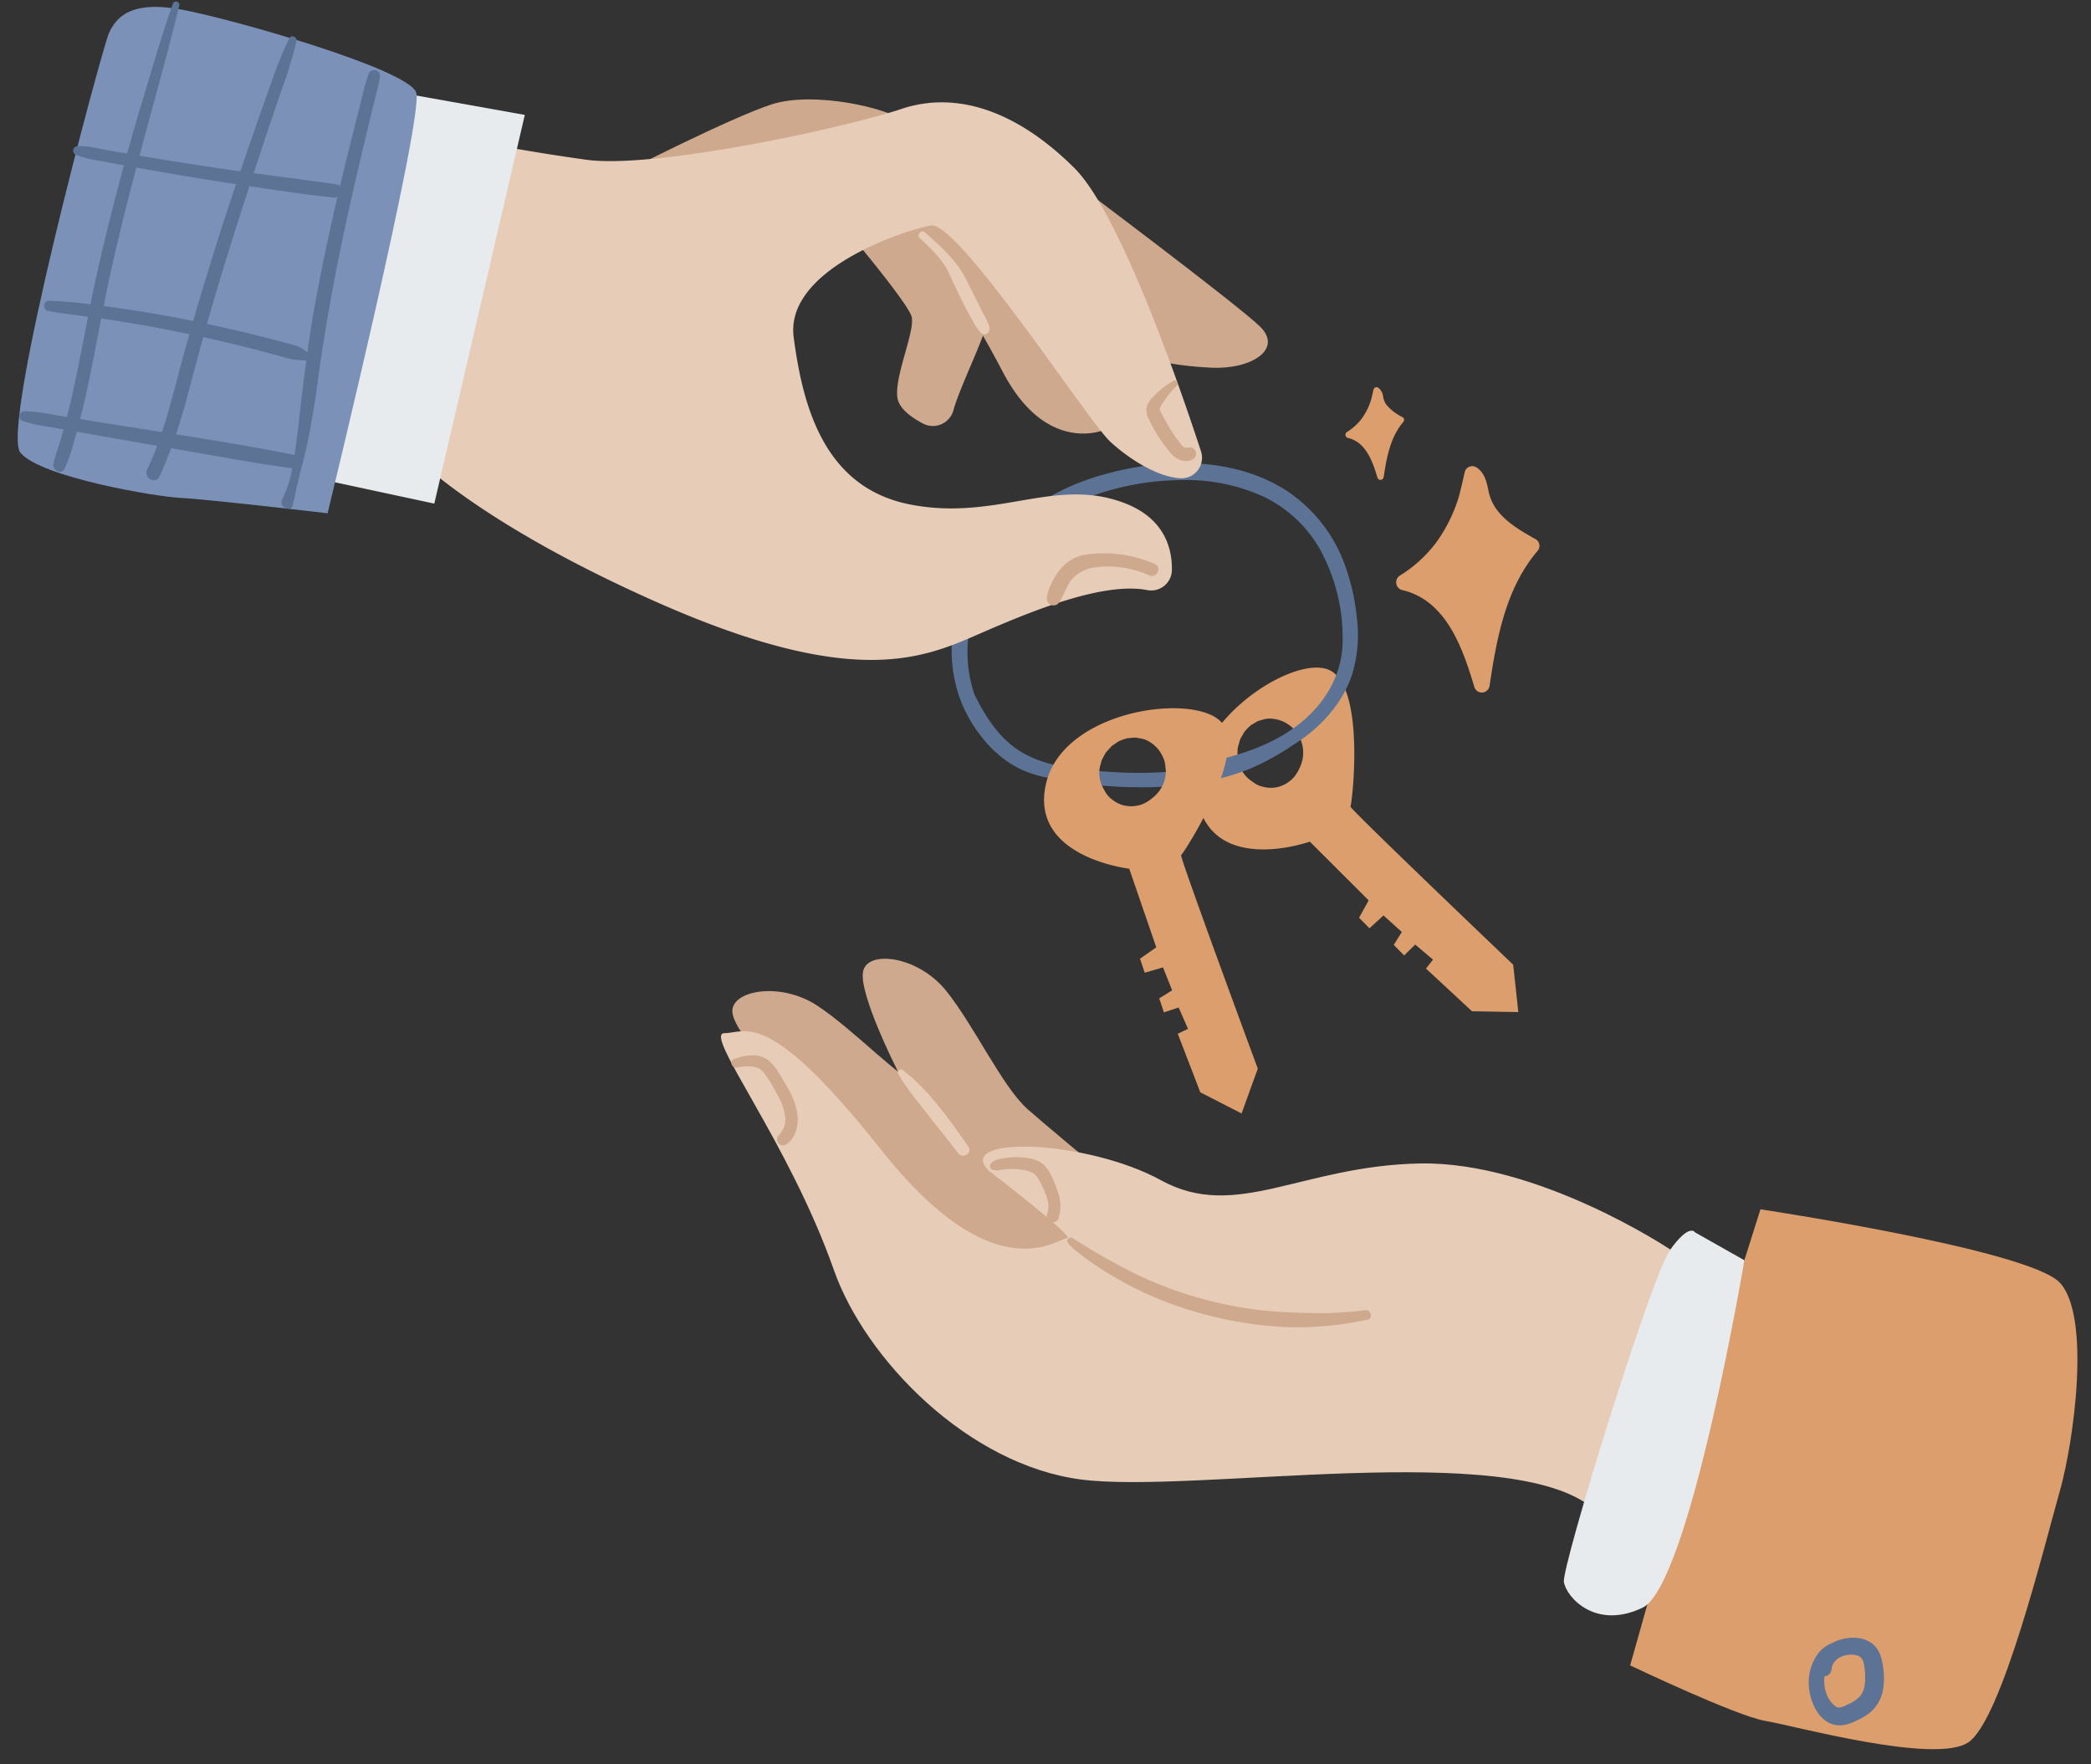
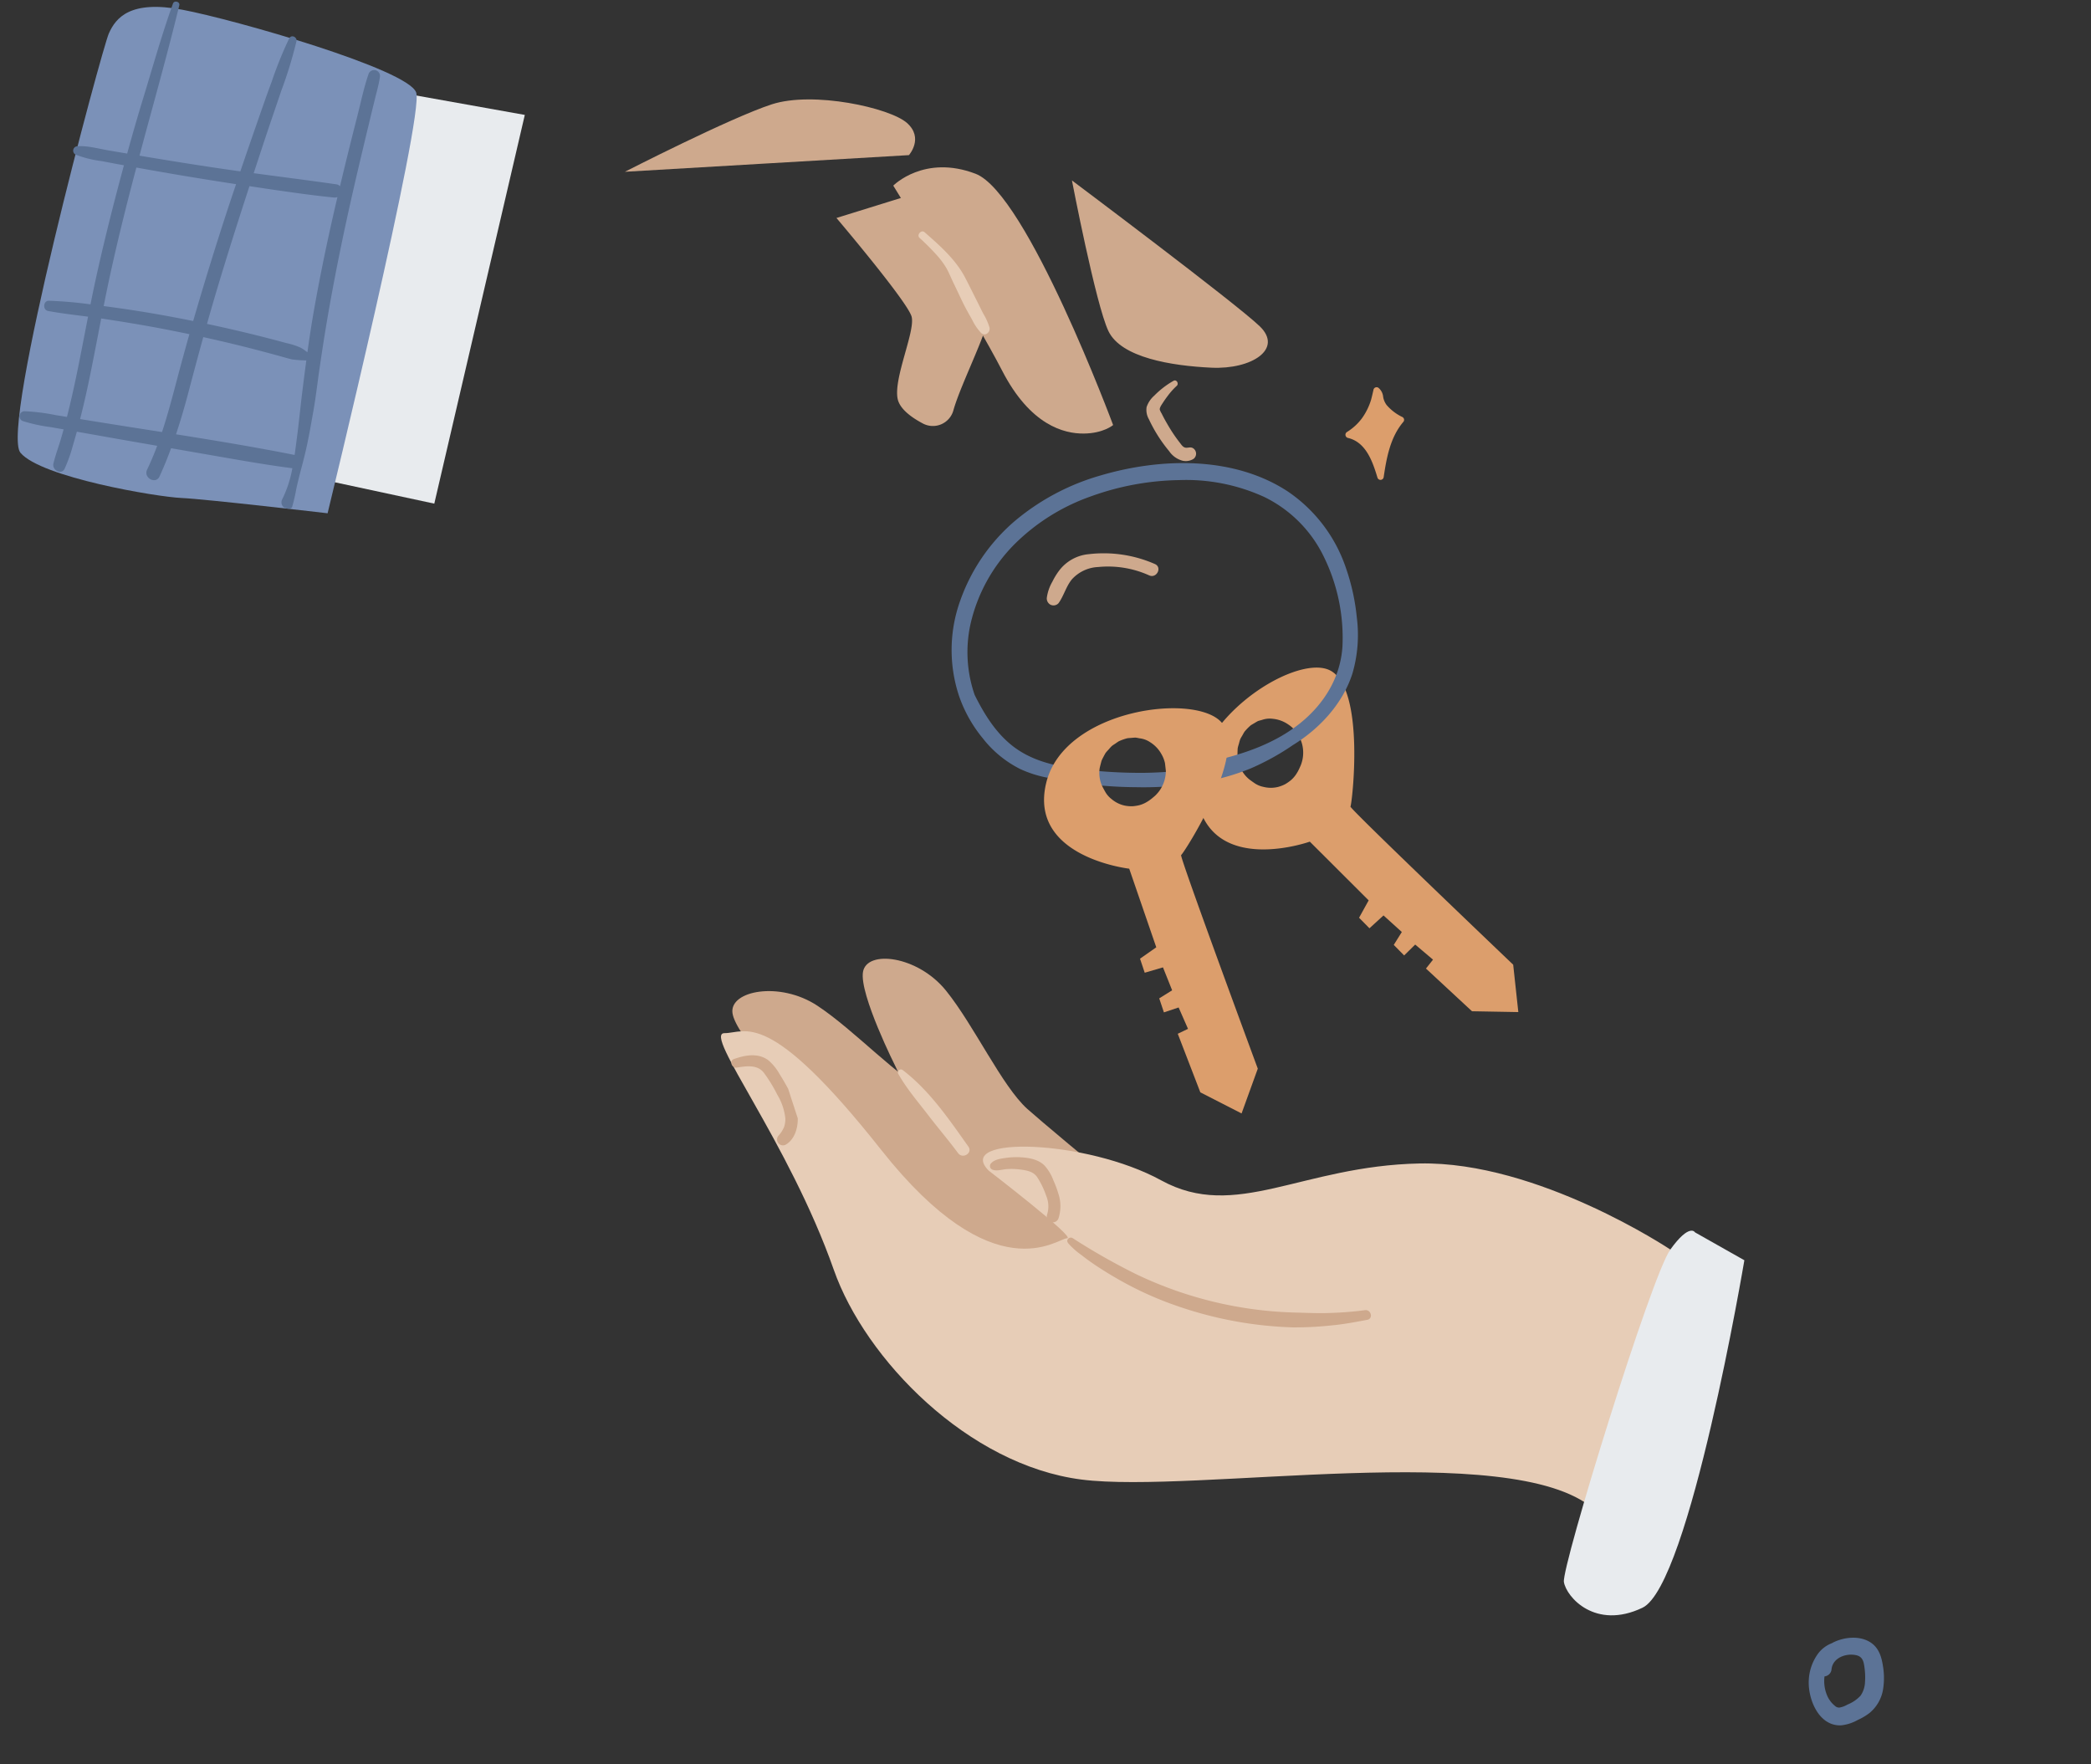
<svg xmlns="http://www.w3.org/2000/svg" height="428.3" preserveAspectRatio="xMidYMid meet" version="1.0" viewBox="-4.3 37.5 507.6 428.3" width="507.6" zoomAndPan="magnify">
  <rect x="-4.3" y="37.5" width="507.6" height="428.3" fill="#333333" stroke="none" />
  <g>
    <g id="change1_1">
      <path d="M318.569,200.237c-8.667-4.416-36.144,13.519-32.167,31.691s27.261,9.88,27.261,9.88l14.287,14.257-2.33,4.216,2.521,2.559,3.41-3.119L336,263.745l-1.958,3.13,2.521,2.559,2.68-2.641,4.327,3.661-1.709,2.164,11.171,10.364,11.247.2-1.245-11.5s-39.872-38.033-39.507-38.393S327.236,204.653,318.569,200.237Zm-6.881,22.393a5.933,5.933,0,0,1-.355.946,13.706,13.706,0,0,1-.793,1.585l.181-.35a7.063,7.063,0,0,1-1.509,1.96c-.025.025-.051.05-.079.073a10.3,10.3,0,0,1-1.449,1.015,8.707,8.707,0,0,1-1.727.668,7.311,7.311,0,0,1-3.567-.017,5.811,5.811,0,0,1-2.261-.981l.087.062-.124-.088c-.212-.143-.424-.295-.64-.452-.081-.057-.158-.113-.228-.165-.093-.067-.184-.134-.28-.2l.179.128a7.473,7.473,0,0,1-1.61-1.7,7.583,7.583,0,0,1-.957-1.892c-.012-.029-.021-.059-.032-.089-.083-.246-.345-1.564-.39-1.83-.009-.053-.019-.1-.024-.158,0-.032,0-.063-.007-.095-.014-.231.024-1.6.051-1.842.008-.065.016-.128.028-.193.06-.32.193-.708.263-.958.055-.195.161-.625.26-.922.016-.05.033-.1.052-.149s.036-.084.055-.125c.133-.284.385-.679.478-.841s.311-.576.482-.838a1.9,1.9,0,0,1,.215-.267,11.409,11.409,0,0,1,1.4-1.389q.409-.246.824-.487.382-.235.775-.456c.017-.008.033-.019.051-.026.313-.121.652-.192.971-.281a5.675,5.675,0,0,1,2.71-.283,7.913,7.913,0,0,1,3.738,1.389,7.394,7.394,0,0,1,1.744,1.6q.268.405.524.816l.482.751c.017.029.035.056.05.085a1.44,1.44,0,0,1,.094.235,8.257,8.257,0,0,1,.695,3.726A7.75,7.75,0,0,1,311.688,222.63Z" fill="#dc9e6c" />
    </g>
    <g id="change2_1">
      <path d="M325.074,187.4a51.891,51.891,0,0,0-2.642-12.018,36.507,36.507,0,0,0-14.156-18.606c-13.127-8.586-30.724-8.166-45.264-3.9a56.389,56.389,0,0,0-21.124,11.236,45.209,45.209,0,0,0-13.1,19.223,35.42,35.42,0,0,0-.255,23.177,33.16,33.16,0,0,0,5.777,10.253,26.691,26.691,0,0,0,9.036,7.41,28.13,28.13,0,0,0,6.435,2.075.667.667,0,0,0,.477-.085c1.286.344,2.59.621,3.879.857a103.7,103.7,0,0,0,17.447,1.571,82.562,82.562,0,0,0,16.888-1.378,57.088,57.088,0,0,0,10.787-3.158,60.822,60.822,0,0,0,10.2-5.617c.017-.011.022-.027.038-.038.1-.06.2-.116.294-.176,6.366-3.968,11.875-9.959,14.205-17.19A33.429,33.429,0,0,0,325.074,187.4Zm-3.482,6.934c-.441,7.551-4.439,14.027-10.245,18.7-6.052,4.875-13.555,7.474-21.049,9.175-1.957.444-3.927.831-5.9,1.192a1.537,1.537,0,0,0-1.249,1.065,92.431,92.431,0,0,1-9.943.644,120.092,120.092,0,0,1-16.28-1.026c-5.5-.69-10.932-2.012-15.387-5.483-4.118-3.21-6.918-7.75-9.232-12.4a31.729,31.729,0,0,1-1.026-17.151,40.131,40.131,0,0,1,10.534-19.279,49.518,49.518,0,0,1,18.638-11.753,65.742,65.742,0,0,1,21.457-3.972,45.6,45.6,0,0,1,20.686,4.088,31.274,31.274,0,0,1,14.465,14.506A44.649,44.649,0,0,1,321.592,194.334Z" fill="#5c7396" />
    </g>
    <g id="change1_2">
      <path d="M292.5,213.189c-5.844-7.775-38.407-3.742-42.822,14.329s20.145,20.855,20.145,20.855l6.567,19.086-3.945,2.763,1.14,3.407,4.433-1.3,2.224,5.569-3.135,1.951,1.14,3.406,3.569-1.194,2.278,5.19-2.487,1.193,5.479,14.219,10.013,5.127,3.936-10.876s-19.1-51.688-18.613-51.851S298.343,220.964,292.5,213.189ZM276.477,230.28a5.959,5.959,0,0,1-.735.693,13.57,13.57,0,0,1-1.409,1.075l.317-.235a7.087,7.087,0,0,1-2.217,1.1c-.034.012-.068.023-.1.032a10.385,10.385,0,0,1-1.747.275,8.616,8.616,0,0,1-1.845-.16,7.3,7.3,0,0,1-3.2-1.583,5.8,5.8,0,0,1-1.6-1.874l.051.094c-.027-.051-.047-.087-.073-.134-.127-.222-.251-.451-.376-.688-.047-.086-.092-.171-.133-.248-.053-.1-.106-.2-.162-.3l.105.193a7.44,7.44,0,0,1-.7-2.238,7.563,7.563,0,0,1-.028-2.12c0-.031.007-.062.011-.094.033-.258.377-1.557.453-1.815.015-.051.03-.1.048-.153.011-.03.024-.059.036-.088.089-.214.726-1.429.855-1.632.036-.055.071-.109.11-.161.194-.261.485-.552.658-.745.134-.151.419-.491.638-.715.037-.037.074-.074.113-.11s.069-.059.1-.088c.244-.2.644-.441.8-.546s.532-.381.8-.54a1.838,1.838,0,0,1,.311-.146,11.491,11.491,0,0,1,1.866-.633q.477-.04.954-.075.448-.042.9-.069c.018,0,.038,0,.056,0,.335.03.67.115,1,.175a5.662,5.662,0,0,1,2.558.937,7.892,7.892,0,0,1,2.747,2.89,7.39,7.39,0,0,1,.864,2.2q.063.482.112.963l.1.887c0,.033.007.065.008.1a1.331,1.331,0,0,1-.019.252,8.243,8.243,0,0,1-1.013,3.652A7.784,7.784,0,0,1,276.477,230.28Z" fill="#dc9e6c" />
    </g>
    <g id="change3_1">
      <path d="M255.918,81.3s39.826,29.854,45.587,35.4-1.985,10.508-11.718,10.056-21.94-2.44-25.013-8.887S255.918,81.3,255.918,81.3Z" fill="#cea98d" />
    </g>
    <g id="change3_2">
      <path d="M147.391,79.2S172.976,66.1,183.047,62.827s28.666.838,32.821,4.516.48,7.812.48,7.812Z" fill="#cea98d" />
    </g>
    <g id="change3_3">
      <path d="M198.753,90.414S216.075,110.819,217,114.375s-4.448,14.957-3.387,19.968c.516,2.437,3.343,4.49,6.112,5.957a5.165,5.165,0,0,0,7.407-3.158c1.9-6.824,9.208-20.65,9.055-25.256-.228-6.845-19.029-27.185-19.029-27.185Z" fill="#cea98d" />
    </g>
    <g id="change3_4">
      <path d="M212.546,82.561s19.6,31.67,26.431,44.924,15.026,15.3,19.806,15.26,7.134-2.064,7.134-2.064-20.922-56.237-33.395-61S212.546,82.561,212.546,82.561Z" fill="#cea98d" />
    </g>
    <g id="change4_1">
-       <path d="M108.173,79.35,93.278,145.243s14.469,17.368,61.571,38.3,64.25,14.074,77.842,8.146c11.648-5.08,30.27-13.082,41.438-10.958a5.031,5.031,0,0,0,6.054-4.755c.1-5.424-1.827-12.737-11.7-16.429-16.852-6.3-30.958,4.543-51.928.4s-26.013-24.126-28.184-40.567,26.635-25.9,33.252-27.148,38.01,47.216,43.52,52.405c3.962,3.73,11.22,8.7,17.256,8.972a4.991,4.991,0,0,0,4.837-6.583C282.658,133,267.853,89.594,256.519,78.3c-13.573-13.527-28.283-18.958-42.026-14.343S154.448,78.571,137.969,76.27s-27.194-4.575-27.194-4.575Z" fill="#e7cdb7" />
-     </g>
+       </g>
    <g id="change5_1">
      <path d="M123.1 65.396L101.127 159.757 73.64 153.854 91.275 59.709 123.1 65.396z" fill="#e8ebee" />
    </g>
    <g id="change6_1">
      <path d="M75.227,162.1s23.5-96.508,21.5-102.155S52.742,42.29,40.024,39.872s-16.2,1.929-17.9,5.74S-4.333,141.448.665,147.409,33.7,158.116,39.728,158.384,75.227,162.1,75.227,162.1Z" fill="#7b91b8" />
    </g>
    <g id="change3_5">
      <path d="M276.065,174.42a30.98,30.98,0,0,0-16.018-2.4,10.161,10.161,0,0,0-7.178,3.919,16.43,16.43,0,0,0-1.681,2.729,10.727,10.727,0,0,0-1.352,3.834,1.714,1.714,0,0,0,.873,1.788,1.649,1.649,0,0,0,1.966-.378c1.291-1.81,1.807-4.04,3.244-5.789a9.144,9.144,0,0,1,6.369-2.979,24.284,24.284,0,0,1,12.389,2.033C276.488,177.98,277.887,175.227,276.065,174.42Z" fill="#cea98d" />
    </g>
    <g id="change3_6">
      <path d="M285.286,146.283c-.689-.4-1.335.081-2.013-.167-.491-.179-.839-.73-1.146-1.124a36.84,36.84,0,0,1-2.652-3.871c-.433-.73-.86-1.464-1.257-2.214q-.273-.515-.529-1.037a4.135,4.135,0,0,1-.449-.929c-.076-.5.516-1.293.8-1.737.363-.563.755-1.105,1.159-1.64a16.906,16.906,0,0,1,2.162-2.4c.584-.53-.051-1.652-.791-1.216a21.248,21.248,0,0,0-4.672,3.6,6.38,6.38,0,0,0-1.856,2.777,4.542,4.542,0,0,0,.567,2.957,35.388,35.388,0,0,0,4.926,7.757,5.665,5.665,0,0,0,3.3,2.314,3.523,3.523,0,0,0,2.62-.478A1.577,1.577,0,0,0,285.286,146.283Z" fill="#cea98d" />
    </g>
    <g id="change4_2">
      <path d="M235.908,117.01a14.565,14.565,0,0,0-1.509-3.361c-.548-1.054-1.056-2.128-1.594-3.187-.954-1.875-1.872-3.771-2.848-5.635-2.281-4.358-6.164-7.764-9.821-10.963-.781-.683-1.977.66-1.218,1.379a58.118,58.118,0,0,1,4.4,4.428,19.536,19.536,0,0,1,2.066,2.817c.695,1.2,1.207,2.534,1.819,3.785.94,1.921,1.809,3.877,2.793,5.776.555,1.069,1.162,2.112,1.746,3.165a12.388,12.388,0,0,0,2.138,3.118C234.851,119.246,236.166,118.151,235.908,117.01Z" fill="#e7cdb7" />
    </g>
    <g id="change2_2">
      <path d="M85.142,55.533C84,58.886,83.277,62.425,82.4,65.857q-1.209,4.721-2.375,9.452-.91,3.7-1.793,7.416a1.366,1.366,0,0,0-.832-.47c-6.7-.97-13.411-1.807-20.116-2.715q1.34-4.083,2.69-8.164c1.306-3.95,2.676-7.879,4-11.823a102.821,102.821,0,0,0,3.693-12.044c.208-1.016-1.241-1.7-1.757-.7a95.15,95.15,0,0,0-4.259,10.53C60.378,60.74,59.2,64.183,58,67.613Q56,73.348,54.043,79.1c-.22-.031-.441-.059-.662-.09-7.956-1.122-15.9-2.39-23.819-3.723q1.387-5.2,2.809-10.394c2.368-8.675,4.731-17.362,6.853-26.1.214-.882-1.225-1.288-1.533-.433-2.723,7.548-4.877,15.3-7.227,22.969C29.1,65.788,27.81,70.279,26.569,74.78q-2.244-.38-4.489-.761c-2.487-.425-5.111-1.193-7.646-1.019a1.08,1.08,0,0,0-.4,2.026,26.532,26.532,0,0,0,6.4,1.59q2.673.519,5.349,1.009-.738,2.727-1.456,5.458c-1.923,7.317-3.735,14.667-5.358,22.056-.456,2.076-.884,4.158-1.3,6.241a100.463,100.463,0,0,0-10.078-.872c-1.432-.037-1.589,2.235-.2,2.488,3.2.582,6.448.957,9.684,1.377-.78,3.972-1.535,7.95-2.336,11.918s-1.654,7.922-2.643,11.845c-.049.191-.1.381-.15.572-.9-.145-1.8-.293-2.708-.437a48,48,0,0,0-7.559-.942,1.229,1.229,0,0,0-.429,2.387,39.1,39.1,0,0,0,6.782,1.471c1.035.188,2.072.365,3.108.546-.2.722-.4,1.444-.611,2.162-.6,2.053-1.374,4.072-1.865,6.153-.365,1.544,1.914,2.862,2.717,1.246a35.38,35.38,0,0,0,1.986-5.564c.345-1.139.669-2.285.984-3.433,4.142.719,8.278,1.474,12.42,2.191q3.543.612,7.085,1.231c-.73,1.952-1.531,3.881-2.444,5.774-.965,2,2.1,3.674,3.017,1.665,1.028-2.257,1.953-4.543,2.806-6.851q7.353,1.28,14.7,2.555c4.83.838,9.677,1.65,14.54,2.276a1.706,1.706,0,0,0,.2.006,28.308,28.308,0,0,1-2.463,7.563,1.531,1.531,0,0,0,.412,1.956c.405.3,1.745.591,2-.126a40.594,40.594,0,0,0,1.021-4.459c.232-1.013.464-2.024.72-3.031.433-1.7.9-3.4,1.317-5.109.87-3.567,1.472-7.189,2.115-10.8.583-3.276.946-6.593,1.428-9.885.495-3.374,1-6.746,1.557-10.111,2.18-13.134,4.927-26.161,7.981-39.119q1.249-5.308,2.527-10.61.727-3.038,1.474-6.069c.416-1.682.91-3.4,1.156-5.117A1.433,1.433,0,0,0,85.142,55.533ZM21.434,108.972C23.558,98.63,26.1,88.381,28.8,78.173q5.142.928,10.293,1.8,6.947,1.17,13.914,2.23c-.705,2.1-1.418,4.2-2.107,6.3q-4.379,13.391-8.306,26.923c-6.6-1.338-13.24-2.483-19.91-3.384l-1.814-.245C21.056,110.859,21.24,109.914,21.434,108.972Zm13.592,33.411c-6.426-1.011-12.853-2.007-19.267-3.059l-.608-.1q1.146-4.521,2.1-9.09c1.069-5.094,2.025-10.212,3.02-15.321l.152.021c4.086.612,8.165,1.272,12.23,2.012,3.017.549,6.024,1.148,9.026,1.773q-1.519,5.368-2.946,10.762C37.579,133.752,36.437,138.113,35.026,142.383Zm34.072-9.9c-.476,3.845-.844,7.7-1.352,11.541-.173,1.306-.338,2.618-.527,3.926-.034-.009-.063-.022-.1-.029-9.52-1.891-19.1-3.473-28.691-4.994,1.1-3.29,2.074-6.626,2.964-10,1.2-4.537,2.405-9.069,3.656-13.59q5.894,1.287,11.741,2.784,3.342.86,6.667,1.779c1.025.284,2.046.58,3.078.837a27.048,27.048,0,0,0,3.528.251Q69.563,128.726,69.1,132.479Zm6.484-38.188c-1.377,6.326-2.647,12.675-3.759,19.053-.56,3.208-1.046,6.424-1.493,9.646a3.71,3.71,0,0,1-.387-.261,9.02,9.02,0,0,0-1.278-.839,16.4,16.4,0,0,0-3.417-1.1q-2.955-.81-5.924-1.563c-4.106-1.04-8.235-1.994-12.375-2.893-.334-.072-.669-.136-1-.208.333-1.181.666-2.362,1.007-3.541,2.907-10.027,6.062-19.975,9.3-29.9,2.381.358,4.761.725,7.144,1.063,4.421.629,8.843,1.248,13.286,1.691a2.2,2.2,0,0,0,.929-.1Q76.564,89.808,75.582,94.291Z" fill="#5c7396" />
    </g>
    <g id="change1_3">
-       <path d="M419.152,343.428l3.905-12.366s65.021,9.764,72.636,17.769,3.515,38.465,0,50.766-14.058,55.648-22.259,60.92-42.176-4.1-49.205-5.272-32.8-13.473-32.8-13.473Z" fill="#dc9e6c" />
-     </g>
+       </g>
    <g id="change3_7">
      <path d="M188.094,302.96s-13.8-14.058-14.579-19.525,11.455-7.811,20.567-1.823,20.047,17.964,27.6,21.348,55.909,22.65,55.909,22.65-.716,24.473-24.928,23.171S188.094,302.96,188.094,302.96Z" fill="#cea98d" />
    </g>
    <g id="change3_8">
      <path d="M213.125,296.47s-8.854-17.6-7.93-23.041,13.291-3.946,20.143,4.536,13.614,23.22,19.772,28.746,46.34,38.619,46.34,38.619-8.145,23.089-30.806,14.466S213.125,296.47,213.125,296.47Z" fill="#cea98d" />
    </g>
    <g id="change4_3">
      <path d="M401.185,340.824s-32.144-21.478-60.884-20.892-44.555,14.058-62.714,4.1-50.441-10.934-41.85-2.343c0,0,21.348,16.4,19,16.4s-17.573,13.379-45.1-21.427-32.8-28.364-38.076-28.364,15.621,26.36,26.555,57.464c7.631,21.7,32.608,47.389,60.14,50.9S362.524,386.71,382.44,403.7Z" fill="#e7cdb7" />
    </g>
    <g id="change3_9">
      <path d="M327.016,355.546a80.073,80.073,0,0,1-8.089.66c-2.841.134-5.651,0-8.489-.074a94.949,94.949,0,0,1-39-9.358,156.2,156.2,0,0,1-15.346-8.719.864.864,0,0,0-1.174.264c-.311.491-.028.812.264,1.174a18.244,18.244,0,0,0,3.035,2.666c1.188.927,2.4,1.81,3.658,2.64q3.332,2.2,6.837,4.115a83.5,83.5,0,0,0,13.466,5.859,93.982,93.982,0,0,0,27.3,4.945,81.44,81.44,0,0,0,9.4-.469c2.951-.263,5.811-.816,8.72-1.36C329.151,357.6,328.528,355.318,327.016,355.546Z" fill="#cea98d" />
    </g>
    <g id="change3_10">
      <path d="M252.612,327.219a24.977,24.977,0,0,0-1.2-3.2,10.986,10.986,0,0,0-2.19-3.626c-1.626-1.6-4.178-1.922-6.357-1.988a18.679,18.679,0,0,0-3.332.225c-1.178.177-2.613.4-3.368,1.417a.942.942,0,0,0,.483,1.4c1.048.4,2.308-.06,3.395-.139a15.918,15.918,0,0,1,3.207.079c1.631.212,3.254.438,4.239,1.876a20.258,20.258,0,0,1,2.176,4.5,6.573,6.573,0,0,1,.212,4.6,1.459,1.459,0,0,0,2.792.847A9.635,9.635,0,0,0,252.612,327.219Z" fill="#cea98d" />
    </g>
    <g id="change3_11">
-       <path d="M187.03,301.811c-.652-1.2-1.332-2.383-2.061-3.537a12.8,12.8,0,0,0-2.589-3.263c-2.475-2.009-5.785-1.419-8.535-.418-1.208.44-.465,2.257.709,2.066,2.3-.372,4.987-.8,6.584,1.264a36.125,36.125,0,0,1,3.242,5.294,14.077,14.077,0,0,1,1.954,5.677,5.788,5.788,0,0,1-.287,2.159,7.352,7.352,0,0,1-1.415,2.189,1.425,1.425,0,0,0,1.927,2.05c2.065-1.268,2.861-4.031,2.8-6.324A16.067,16.067,0,0,0,187.03,301.811Z" fill="#cea98d" />
+       <path d="M187.03,301.811c-.652-1.2-1.332-2.383-2.061-3.537a12.8,12.8,0,0,0-2.589-3.263c-2.475-2.009-5.785-1.419-8.535-.418-1.208.44-.465,2.257.709,2.066,2.3-.372,4.987-.8,6.584,1.264a36.125,36.125,0,0,1,3.242,5.294,14.077,14.077,0,0,1,1.954,5.677,5.788,5.788,0,0,1-.287,2.159,7.352,7.352,0,0,1-1.415,2.189,1.425,1.425,0,0,0,1.927,2.05c2.065-1.268,2.861-4.031,2.8-6.324Z" fill="#cea98d" />
    </g>
    <g id="change4_4">
      <path d="M230.777,315.828c-4.7-6.624-9.419-13.594-15.942-18.572a.725.725,0,0,0-1.048.973c2.065,3.637,4.793,6.776,7.328,10.084,2.35,3.067,4.859,5.993,7.156,9.1C229.4,318.938,231.89,317.4,230.777,315.828Z" fill="#e7cdb7" />
    </g>
    <g id="change5_2">
      <path d="M407.177,336.659s-1.31-2.343-5.992,4.165-26.433,77.062-25.841,80.707,7.621,11.715,19.076,6.248,24.732-84.351,24.732-84.351Z" fill="#e8ebee" />
    </g>
    <g id="change1_4">
-       <path d="M368.362,168.322c-3.369-1.889-6.942-3.944-9.3-7.085A11.456,11.456,0,0,1,357,156.471c-.418-2.053-.939-4.221-2.8-5.453a1.885,1.885,0,0,0-2.961,1.227c-.424,1.876-.866,3.82-1.38,5.765a37.5,37.5,0,0,1-5.528,11.2,32.062,32.062,0,0,1-8.837,8.034,1.937,1.937,0,0,0,.588,3.492c10.741,2.493,14.688,14.141,17.5,23.447a1.91,1.91,0,0,0,2.045,1.426,1.942,1.942,0,0,0,1.7-1.827c1.716-11.447,3.925-23.542,11.674-32.612A1.867,1.867,0,0,0,368.362,168.322Z" fill="#dc9e6c" />
-     </g>
+       </g>
    <g id="change1_5">
      <path d="M336.121,138.727a11.737,11.737,0,0,1-3.808-2.9,4.689,4.689,0,0,1-.841-1.951,3.217,3.217,0,0,0-1.146-2.232.771.771,0,0,0-1.212.5c-.174.768-.355,1.564-.565,2.36a15.349,15.349,0,0,1-2.263,4.582,13.122,13.122,0,0,1-3.617,3.289.793.793,0,0,0,.24,1.43c4.4,1.02,6.013,5.788,7.164,9.6a.783.783,0,0,0,.837.584.8.8,0,0,0,.695-.748c.7-4.686,1.606-9.637,4.778-13.349A.764.764,0,0,0,336.121,138.727Z" fill="#dc9e6c" />
    </g>
    <g id="change2_3">
      <path d="M452.783,441.868c-.364-2.368-1.077-4.55-3.262-5.831-2.513-1.473-5.969-1.14-8.537.042-.192.088-.381.189-.569.3a7.6,7.6,0,0,0-3.337,2.49,11.82,11.82,0,0,0-2.28,6.365c-.3,4.545,2.334,11.311,7.813,11.095a10.433,10.433,0,0,0,4.054-1.3,14.425,14.425,0,0,0,2.857-1.693,9.375,9.375,0,0,0,3.284-5.645A17.228,17.228,0,0,0,452.783,441.868Zm-4.345,3.985a6.215,6.215,0,0,1-1.071,3.262,8.644,8.644,0,0,1-3.191,2.17,5.4,5.4,0,0,1-1.962.726,1.434,1.434,0,0,1-1.047-.386,6.583,6.583,0,0,1-2.078-2.93,8.951,8.951,0,0,1-.479-4.252,1.888,1.888,0,0,0,1.7-1.7c.274-2.854,3.612-4.021,6.072-3.422,1.426.348,1.737,1.472,1.907,2.807A17.164,17.164,0,0,1,448.438,445.853Z" fill="#5c7396" />
    </g>
  </g>
</svg>